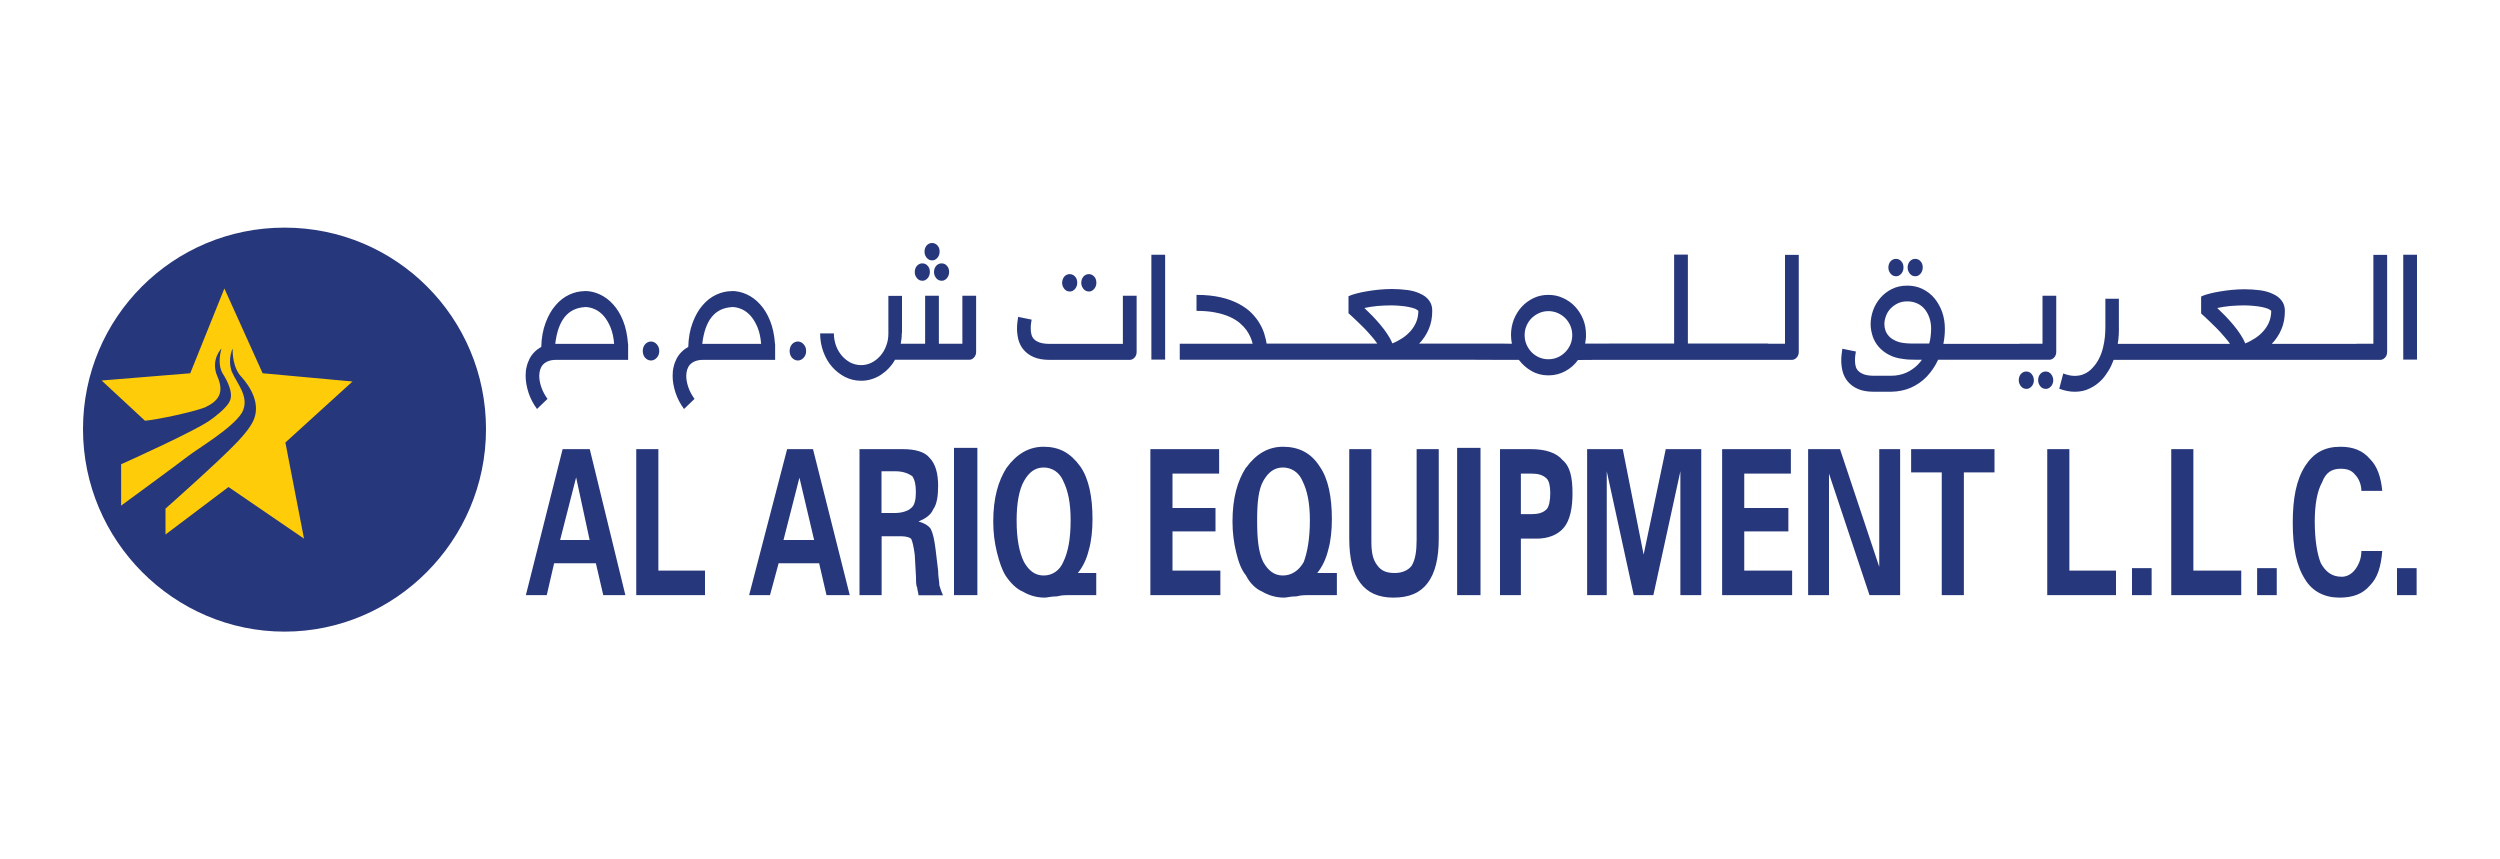
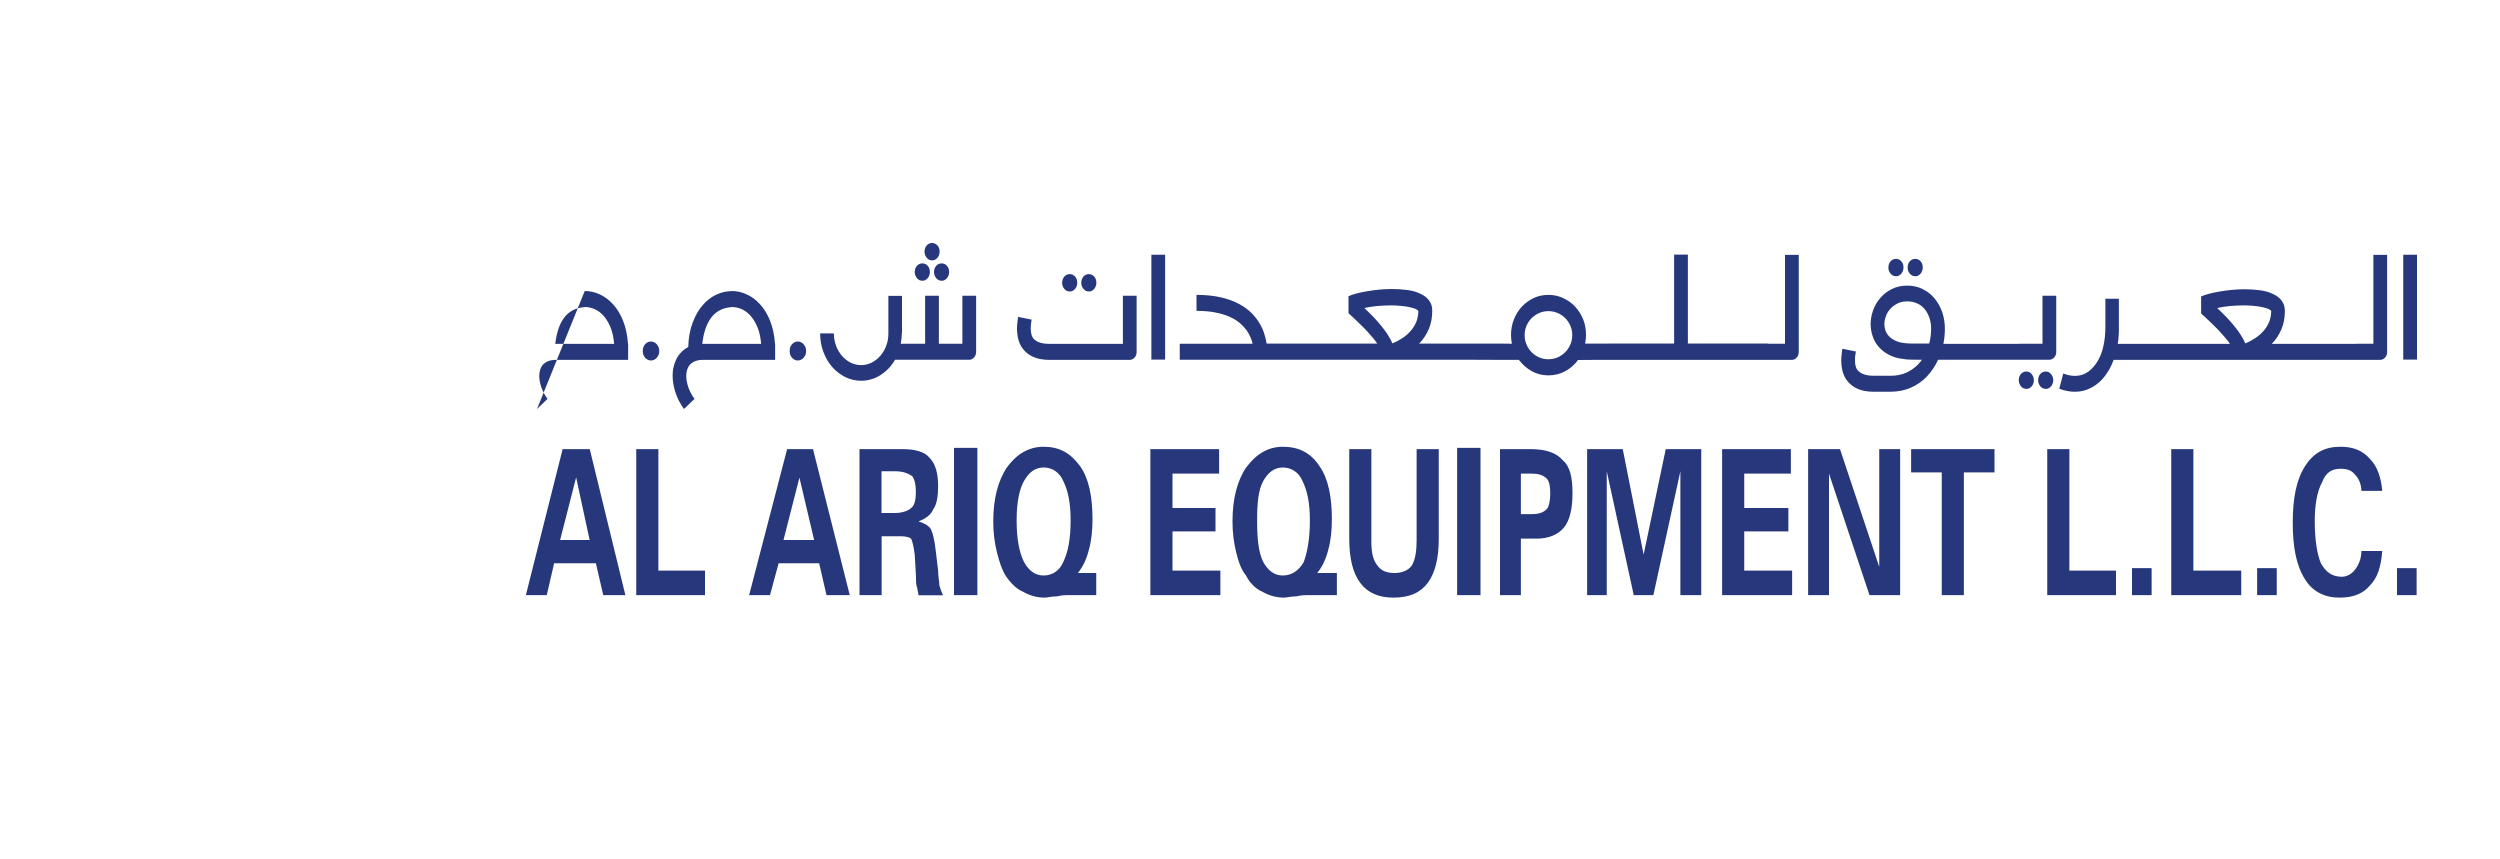
<svg xmlns="http://www.w3.org/2000/svg" id="Group_58" data-name="Group 58" width="200" height="68.74" viewBox="0 0 200 68.74">
-   <path d="M6.64,34.33c0,8.93,7.28,16.2,16.12,16.2s16.12-7.28,16.12-16.2-7.19-16.12-16.12-16.12S6.64,25.4,6.64,34.33" fill="#27377b" />
-   <path d="M15.24,29.86l-7.11.58,3.47,3.22c.91-.08,3.72-.66,4.8-1.07,1.07-.5,1.57-1.16.99-2.48-.58-1.32.33-2.23.33-2.23-.17.58-.25,1.41.08,1.98.33.5.91,1.57.58,2.23-.25.58-1.41,1.41-1.41,1.41-.99.83-7.28,3.64-7.28,3.64v3.31s4.63-3.39,5.37-3.97c.74-.58,3.55-2.23,4.3-3.47.66-1.24-.41-2.31-.83-3.31-.33-.99.08-1.82.08-1.82v.08c0,.25,0,1.49.74,2.23.58.66,1.65,2.15.83,3.64-.41.74-1.24,1.57-1.24,1.57-1.32,1.41-5.7,5.29-5.7,5.29v2.07l5.04-3.8,6.04,4.13-1.49-7.69,5.37-4.88-7.19-.66-3.06-6.78-2.73,6.78Z" fill="#ffcc09" />
  <path d="M191.76,47.61h1.57v-2.16h-1.57v2.16ZM184.4,37.3c-.69,1.08-.98,2.55-.98,4.52s.29,3.44.98,4.52c.59.98,1.57,1.47,2.75,1.47,1.08,0,1.87-.29,2.45-.98.59-.59.88-1.47.98-2.75h-1.67c0,.59-.2,1.08-.49,1.47-.29.39-.69.59-1.08.59-.79,0-1.28-.39-1.67-1.08-.29-.69-.49-1.86-.49-3.34,0-1.37.2-2.45.59-3.14.29-.79.79-1.08,1.47-1.08.49,0,.88.1,1.18.49.29.29.49.79.49,1.28h1.67c-.1-1.08-.39-1.96-.98-2.55-.59-.69-1.37-.98-2.36-.98-1.28,0-2.16.49-2.85,1.57ZM180.57,47.61h1.57v-2.16h-1.57v2.16ZM173.7,35.93v11.68h5.6v-1.96h-3.83v-9.72h-1.77ZM170.56,47.61h1.57v-2.16h-1.57v2.16ZM163.78,35.93v11.68h5.5v-1.96h-3.73v-9.72h-1.77ZM152.89,35.93v1.86h2.45v9.82h1.77v-9.82h2.45v-1.86h-6.68ZM150.34,35.93v9.42l-3.14-9.42h-2.55v11.68h1.67v-9.72l3.24,9.72h2.45v-11.68h-1.67ZM137.77,35.93v11.68h5.6v-1.96h-3.83v-3.14h3.53v-1.87h-3.53v-2.75h3.73v-1.96h-5.5ZM133.26,35.93l-1.77,8.44-1.67-8.44h-2.85v11.68h1.57v-9.91l2.16,9.91h1.57l2.16-9.91v9.91h1.67v-11.68h-2.85ZM121.67,37.89h.88c.49,0,.88.1,1.18.39.2.2.29.59.29,1.18s-.1,1.08-.29,1.28c-.29.29-.69.39-1.18.39h-.88v-3.24ZM120,35.93v11.68h1.67v-4.52h1.28c.88,0,1.67-.29,2.16-.88.49-.59.69-1.57.69-2.75,0-1.28-.2-2.16-.79-2.65-.49-.59-1.37-.88-2.55-.88h-2.45ZM116.57,47.61h1.87v-11.78h-1.87v11.78ZM113.33,35.93v7.26c0,.88-.1,1.57-.39,2.06-.29.39-.79.59-1.37.59-.69,0-1.08-.2-1.37-.59-.39-.49-.49-1.08-.49-1.96v-7.36h-1.77v7.17c0,1.57.29,2.75.88,3.53.59.79,1.47,1.18,2.65,1.18,1.28,0,2.16-.39,2.75-1.18.59-.79.88-1.96.88-3.53v-7.17h-1.77ZM101.06,44.96c-.39-.79-.49-1.86-.49-3.34,0-1.37.1-2.45.49-3.14.39-.69.88-1.08,1.57-1.08s1.28.39,1.57,1.08c.39.79.59,1.77.59,3.14,0,1.47-.2,2.55-.49,3.34-.39.69-.98,1.08-1.67,1.08s-1.18-.39-1.57-1.08ZM99.68,37.4c-.69,1.08-1.08,2.45-1.08,4.32,0,.88.1,1.67.29,2.45s.39,1.37.79,1.87c.29.59.79,1.08,1.28,1.28.49.29,1.08.49,1.77.49.2,0,.49-.1.98-.1.39-.1.69-.1.88-.1h2.36v-1.77h-1.57c.39-.49.69-1.08.88-1.86.2-.69.29-1.57.29-2.45,0-1.77-.29-3.24-.98-4.22-.69-1.08-1.67-1.57-2.94-1.57-1.18,0-2.16.59-2.94,1.67ZM92.03,35.93v11.68h5.6v-1.96h-3.83v-3.14h3.44v-1.87h-3.44v-2.75h3.73v-1.96h-5.5ZM81.92,44.96c-.39-.79-.59-1.86-.59-3.34,0-1.37.2-2.45.59-3.14.39-.69.88-1.08,1.57-1.08s1.28.39,1.57,1.08c.39.79.59,1.77.59,3.14,0,1.47-.2,2.55-.59,3.34-.29.69-.88,1.08-1.57,1.08s-1.18-.39-1.57-1.08ZM80.54,37.4c-.69,1.08-1.08,2.45-1.08,4.32,0,.88.1,1.67.29,2.45.2.79.39,1.37.69,1.87.39.59.88,1.08,1.37,1.28.49.29,1.08.49,1.77.49.2,0,.49-.1.98-.1.39-.1.69-.1.88-.1h2.26v-1.77h-1.47c.39-.49.69-1.08.88-1.86.2-.69.29-1.57.29-2.45,0-1.77-.29-3.24-.98-4.22-.79-1.08-1.67-1.57-2.94-1.57-1.18,0-2.16.59-2.94,1.67ZM76.32,47.61h1.87v-11.78h-1.87v11.78ZM70.53,37.7h1.08c.69,0,1.08.2,1.37.39.2.29.29.69.29,1.28s-.1,1.08-.39,1.28c-.2.2-.69.39-1.28.39h-1.08v-3.34ZM68.76,35.93v11.68h1.77v-4.71h1.57c.39,0,.69.1.79.2.1.2.2.59.29,1.28l.1,1.77c0,.39,0,.69.1.88,0,.2.1.39.1.59h1.96c-.1-.2-.2-.49-.29-.79,0-.29-.1-.69-.1-1.18l-.2-1.67c-.1-.79-.2-1.28-.39-1.67-.2-.29-.59-.49-.98-.59.49-.2.98-.49,1.18-.98.29-.39.39-1.08.39-1.86,0-.98-.2-1.77-.69-2.26-.39-.49-1.18-.69-2.16-.69h-3.44ZM63.95,38.19l1.18,5.01h-2.45l1.28-5.01ZM62.97,35.93l-3.04,11.68h1.67l.69-2.55h3.24l.59,2.55h1.86l-2.94-11.68h-2.06ZM50.9,35.93v11.68h5.5v-1.96h-3.73v-9.72h-1.77ZM46.09,38.19l1.08,5.01h-2.36l1.28-5.01ZM45.01,35.93l-2.94,11.68h1.67l.59-2.55h3.34l.59,2.55h1.77l-2.85-11.68h-2.16Z" fill="#27377b" />
-   <path d="M46.78,24.57c-1.36.08-2.14,1.06-2.36,2.94h4.71c-.04-.5-.13-.93-.28-1.3-.15-.37-.33-.67-.54-.92-.21-.24-.45-.43-.72-.55-.27-.12-.54-.18-.81-.18M52.08,27.32c.09,0,.17.02.25.06.08.04.15.09.21.16.06.07.11.15.15.24.03.09.05.19.05.3s-.02.21-.05.3c-.04.09-.08.17-.15.24-.06.07-.13.12-.21.16-.08.04-.16.06-.25.06s-.18-.02-.26-.06c-.08-.04-.15-.09-.21-.16-.06-.07-.11-.15-.14-.24-.03-.09-.05-.19-.05-.3s.02-.21.05-.3c.03-.09.08-.17.14-.24.06-.07.13-.12.21-.16.08-.04.16-.06.26-.06ZM58.54,24.57c-1.36.08-2.14,1.06-2.36,2.94h4.71c-.04-.5-.13-.93-.28-1.3-.15-.37-.33-.67-.54-.92-.21-.24-.45-.43-.72-.55-.27-.12-.54-.18-.81-.18ZM58.54,23.28c.41,0,.81.09,1.2.27.39.18.75.44,1.07.8.32.35.59.79.8,1.32.21.53.34,1.14.39,1.84h.01v1.28h-5.79c-.25,0-.45.04-.62.11-.17.07-.3.16-.41.28-.1.11-.17.25-.22.4-.04.15-.07.32-.07.49,0,.29.06.6.17.92.11.32.28.63.49.92l-.84.81c-.3-.41-.53-.85-.68-1.31-.15-.46-.23-.91-.23-1.35,0-.25.02-.49.08-.71.05-.23.13-.44.23-.64.1-.2.23-.38.39-.54.15-.16.34-.3.55-.41.02-.74.14-1.39.35-1.94.21-.56.47-1.03.8-1.4.32-.38.69-.66,1.1-.85.41-.19.82-.28,1.24-.28ZM63.83,27.32c.09,0,.17.02.25.06.08.04.15.09.21.16.06.07.11.15.15.24.03.09.05.19.05.3s-.02.21-.05.3c-.04.09-.08.17-.15.24-.06.07-.13.12-.21.16-.08.04-.16.06-.25.06s-.18-.02-.26-.06c-.08-.04-.15-.09-.21-.16-.06-.07-.11-.15-.14-.24-.03-.09-.05-.19-.05-.3s.02-.21.05-.3c.03-.09.08-.17.14-.24.06-.07.13-.12.21-.16.08-.04.16-.06.26-.06ZM74.57,19.44c.17,0,.31.07.43.2.12.13.17.3.17.5,0,.09-.02.18-.05.27-.03.08-.08.16-.13.22-.06.06-.12.11-.19.15-.07.04-.15.05-.23.05s-.16-.02-.24-.05c-.07-.04-.13-.09-.19-.15-.05-.06-.09-.14-.13-.22-.03-.08-.05-.17-.05-.27,0-.2.06-.37.17-.5.12-.13.26-.2.43-.2ZM75.33,21.07c.17,0,.31.06.43.2.12.13.17.3.17.5,0,.09-.02.18-.05.27-.03.08-.08.16-.13.22-.06.06-.12.11-.19.15-.07.04-.15.05-.23.05s-.16-.02-.24-.05c-.07-.04-.13-.09-.19-.15-.05-.06-.09-.14-.13-.22-.03-.08-.05-.17-.05-.27,0-.2.06-.37.17-.5.12-.13.26-.2.43-.2ZM73.79,21.07c.17,0,.31.06.43.2.12.13.17.3.17.5,0,.09-.02.18-.05.27-.03.08-.08.16-.13.22-.06.06-.12.11-.19.15-.07.04-.15.05-.23.05s-.16-.02-.24-.05c-.07-.04-.13-.09-.19-.15-.05-.06-.09-.14-.13-.22-.03-.08-.05-.17-.05-.27,0-.2.06-.37.17-.5.12-.13.26-.2.43-.2ZM72.14,26.66c0,.15,0,.29-.02.43-.02.14-.04.27-.06.41h1.95v-3.84h1.1v3.84h1.88v-3.84h1.1v4.48c0,.09-.01.17-.04.25-.03.08-.07.14-.12.2-.05.06-.11.1-.17.14-.07.03-.14.05-.21.05h-5.95c-.14.25-.31.48-.51.69-.2.21-.41.38-.64.53-.23.15-.48.26-.74.34-.26.08-.53.12-.82.12-.45,0-.88-.1-1.28-.3-.39-.2-.74-.47-1.04-.81-.3-.34-.53-.74-.7-1.2-.17-.46-.26-.95-.26-1.48h1.1c0,.35.06.67.17.98.11.31.27.57.47.81.2.23.43.41.69.55.27.13.55.2.85.2s.58-.07.84-.2c.26-.13.5-.32.7-.55.2-.23.36-.5.47-.81.12-.31.17-.63.17-.98v-3s1.09,0,1.09,0v3ZM85.58,21.93c.17,0,.31.07.43.2.12.13.17.3.17.51,0,.09-.02.18-.05.26-.03.08-.08.15-.13.22-.06.06-.12.11-.19.15-.07.04-.15.05-.23.05s-.16-.02-.24-.05c-.07-.04-.13-.09-.19-.15-.05-.06-.09-.14-.13-.22-.03-.08-.05-.17-.05-.26,0-.2.06-.37.17-.51.12-.13.26-.2.43-.2ZM87.11,21.93c.17,0,.31.07.43.2.12.13.17.3.17.51,0,.09-.02.18-.05.26-.03.08-.08.15-.13.22-.06.06-.12.11-.19.15-.07.04-.15.05-.23.05s-.16-.02-.24-.05c-.07-.04-.13-.09-.19-.15-.05-.06-.09-.14-.13-.22-.03-.08-.05-.17-.05-.26,0-.2.06-.37.17-.51.12-.13.26-.2.43-.2ZM90.93,23.66v4.49c0,.18-.05.33-.16.45-.11.12-.24.19-.39.19h-6.4c-.53,0-.96-.08-1.3-.23-.34-.15-.6-.35-.8-.59-.2-.24-.33-.51-.41-.8-.07-.29-.11-.59-.11-.87,0-.18.01-.35.03-.51.02-.16.04-.31.06-.44l1.08.22c-.02.1-.03.21-.05.33-.02.12-.02.25-.02.39,0,.15.01.3.05.44.03.15.1.28.2.39.1.11.26.21.46.28.2.07.47.11.81.11h5.85v-3.85h1.1ZM93.21,20.38v8.39h-1.1v-8.39h1.1ZM111.39,27.47c.29-.11.55-.26.8-.42.25-.16.47-.36.66-.57.19-.22.34-.46.45-.72.11-.27.16-.56.17-.88-.04-.06-.13-.12-.26-.18-.14-.05-.3-.1-.5-.14-.2-.04-.42-.07-.65-.09-.24-.02-.48-.04-.73-.04-.39,0-.77.02-1.15.05-.38.04-.72.09-1.03.16.19.19.4.39.63.62.22.23.44.47.64.71.21.25.4.5.57.76.17.26.31.51.4.75ZM123.87,24.89c-.26,0-.5.05-.73.15-.23.1-.43.24-.61.41-.17.17-.31.38-.41.61-.1.23-.15.49-.15.75s.05.52.15.75c.1.24.24.44.41.62.17.17.37.31.6.41.23.1.48.15.74.15s.51-.05.74-.15c.23-.1.43-.24.61-.42.17-.17.31-.38.41-.61.1-.23.15-.48.15-.75s-.05-.51-.15-.75c-.1-.23-.24-.44-.41-.61-.17-.17-.38-.31-.61-.41-.23-.1-.48-.15-.74-.15ZM141.46,27.5h1.34v-7.11h1.1v7.76c0,.18-.05.33-.16.45-.11.12-.24.19-.39.19h-15.72s-1.39.01-1.39.01c-.27.38-.62.68-1.03.9-.41.22-.86.33-1.34.33s-.93-.11-1.33-.34c-.4-.22-.74-.52-1.03-.9h-1.36s-2.43-.01-2.43-.01h-23.34v-1.28h5.83c-.03-.15-.09-.33-.17-.52-.08-.19-.19-.38-.33-.58-.14-.19-.32-.38-.54-.57-.22-.18-.49-.35-.81-.49-.32-.14-.7-.26-1.13-.34-.43-.09-.94-.13-1.51-.13v-1.28c.75,0,1.4.07,1.96.2.56.13,1.04.31,1.45.53.4.22.74.46,1.01.74.27.28.49.56.65.85.17.29.29.57.37.85.08.27.14.52.17.73h8.85c-.09-.14-.2-.28-.32-.43-.12-.15-.26-.3-.4-.46-.14-.16-.29-.31-.44-.46-.15-.15-.3-.29-.44-.43-.14-.13-.27-.26-.39-.37-.12-.11-.23-.21-.31-.28v-1.36c.17-.08.38-.16.64-.22.26-.07.54-.13.85-.18.31-.05.63-.1.97-.13.34-.03.67-.05,1.01-.05.43,0,.84.03,1.23.08.39.05.74.15,1.03.29.3.13.54.31.71.54.17.22.26.49.26.82,0,.55-.09,1.04-.28,1.48-.19.44-.44.82-.77,1.16h6.78s.64.01.64.01c-.04-.23-.07-.46-.07-.7,0-.44.08-.86.23-1.25.16-.39.37-.73.64-1.02.27-.29.59-.52.95-.69.36-.17.75-.25,1.17-.25s.8.08,1.17.25c.37.17.69.39.96.68.27.29.49.63.65,1.02.16.39.23.81.23,1.25,0,.12,0,.24-.02.36-.01.12-.03.23-.05.34h.72s2.57-.01,2.57-.01h3.83v-7.11h1.1v7.11h6.42ZM153.22,20.71c.17,0,.31.06.43.2.12.13.17.3.17.5,0,.09-.02.18-.05.27-.03.08-.08.16-.13.22-.06.06-.12.11-.19.15-.07.04-.15.05-.23.05s-.16-.02-.24-.05c-.07-.04-.13-.09-.19-.15-.05-.06-.09-.14-.13-.22-.03-.08-.05-.17-.05-.27,0-.2.06-.37.17-.5.12-.13.26-.2.43-.2ZM151.68,20.71c.17,0,.31.06.43.2.12.13.17.3.17.5,0,.09-.02.18-.05.27-.03.08-.08.16-.13.22-.06.06-.12.11-.19.15-.07.04-.15.05-.23.05s-.16-.02-.24-.05c-.07-.04-.13-.09-.19-.15-.05-.06-.09-.14-.13-.22-.03-.08-.05-.17-.05-.27,0-.2.06-.37.17-.5.12-.13.26-.2.43-.2ZM154.33,27.5c.06-.19.1-.39.12-.59.02-.2.04-.4.04-.61,0-.3-.04-.58-.13-.85-.09-.27-.21-.5-.37-.7-.16-.2-.36-.36-.6-.47-.24-.11-.5-.17-.8-.17s-.54.05-.77.16c-.23.11-.42.25-.58.42-.16.17-.28.36-.36.58-.08.22-.13.44-.13.66,0,.18.03.35.09.52.06.17.16.32.29.46.13.14.3.25.51.35.21.1.45.16.74.19.07,0,.14.01.22.02.07,0,.15,0,.23.01.08,0,.16,0,.26,0,.09,0,.2,0,.32,0h.93ZM162.11,29.72c.08,0,.16.02.23.05.07.04.13.08.19.15.05.06.09.14.13.22.03.09.05.18.05.28,0,.09-.01.18-.05.27-.03.08-.07.16-.13.22-.06.06-.12.11-.19.15-.07.04-.15.05-.23.05s-.16-.02-.24-.05c-.07-.04-.14-.09-.19-.15-.05-.06-.09-.14-.13-.22-.03-.08-.05-.17-.05-.27,0-.2.06-.37.17-.5.12-.13.26-.2.43-.2ZM163.66,29.72c.08,0,.16.02.23.05.07.04.13.08.19.15.05.06.09.14.13.22.03.09.05.18.05.28,0,.09-.01.18-.05.27-.03.08-.07.16-.13.22-.06.06-.12.11-.19.15-.07.04-.15.05-.23.05s-.16-.02-.24-.05c-.07-.04-.14-.09-.19-.15-.05-.06-.09-.14-.13-.22-.03-.08-.05-.17-.05-.27,0-.2.06-.37.17-.5.12-.13.26-.2.43-.2ZM161.54,27.5h1.86v-3.84h1.1v4.48c0,.18-.05.33-.16.45-.11.12-.24.19-.39.19h-8.9c-.24.52-.55.97-.92,1.36-.36.37-.78.66-1.25.87-.48.21-1.01.32-1.6.33h-1.37c-.53,0-.96-.08-1.29-.23-.34-.15-.6-.35-.8-.59-.2-.24-.33-.51-.41-.8-.07-.29-.11-.59-.11-.87,0-.18.01-.35.03-.51.02-.16.04-.31.06-.44l1.08.22c-.02.1-.03.21-.05.33-.02.12-.02.25-.02.39,0,.15.01.3.05.44.03.15.1.28.21.39.11.11.26.21.46.28.2.07.47.11.8.11h1.37c.45,0,.85-.09,1.2-.24.35-.16.66-.37.93-.64.06-.06.11-.12.17-.19.06-.07.11-.13.16-.21h-.34c-.16,0-.34,0-.55-.01-.21,0-.4-.02-.58-.05-.45-.05-.84-.16-1.17-.34-.33-.17-.6-.39-.82-.64-.22-.26-.38-.54-.48-.85-.1-.31-.16-.63-.16-.95,0-.38.07-.75.2-1.12.13-.37.33-.7.58-.99.25-.29.56-.53.92-.71.36-.18.77-.27,1.23-.27s.87.09,1.24.28c.37.18.69.43.95.75.26.32.46.68.61,1.1.14.42.21.86.21,1.32,0,.41-.04.81-.12,1.21h6.08ZM179.62,27.47c.29-.11.55-.26.8-.42.25-.16.47-.36.66-.57.19-.22.34-.46.45-.72.11-.27.16-.56.17-.88-.04-.06-.13-.12-.26-.18-.14-.05-.3-.1-.5-.14-.2-.04-.42-.07-.65-.09-.24-.02-.48-.04-.73-.04-.39,0-.77.02-1.15.05-.38.04-.72.09-1.03.16.19.19.4.39.63.62.22.23.44.47.64.71.21.25.4.5.57.76.17.26.31.51.4.75ZM188.53,27.5h1.34v-7.11h1.1v7.76c0,.18-.05.33-.16.45-.11.12-.24.19-.39.19h-21.33c-.11.3-.24.59-.4.85-.16.26-.33.5-.52.71-.29.31-.62.55-.98.72-.36.18-.76.27-1.2.27-.2,0-.4-.02-.61-.06-.21-.04-.42-.1-.64-.18l.32-1.22c.16.06.32.11.47.14.15.03.29.05.43.05.3,0,.57-.05.81-.17.24-.11.46-.27.65-.49.19-.2.35-.43.49-.7.14-.27.25-.56.33-.89.07-.28.12-.57.15-.85.03-.29.04-.59.04-.89v-2.18s1.08,0,1.08,0v2.13c.01.26,0,.51-.01.75-.01.24-.04.49-.08.73h8.98c-.09-.14-.2-.28-.33-.43-.12-.15-.26-.3-.4-.46-.14-.16-.29-.31-.44-.46-.15-.15-.3-.29-.44-.43-.14-.13-.27-.26-.39-.37-.12-.11-.23-.21-.31-.28v-1.36c.17-.08.38-.16.64-.22.26-.07.54-.13.85-.18.31-.05.63-.1.97-.13.34-.03.67-.05,1.01-.05.43,0,.84.03,1.23.08.39.05.74.15,1.03.29.3.13.54.31.71.54.17.22.26.49.26.82,0,.55-.09,1.04-.28,1.48-.19.44-.44.82-.77,1.16h6.78ZM193.36,20.38v8.39h-1.1v-8.39h1.1ZM46.78,23.28c.41,0,.81.09,1.2.27.39.18.75.44,1.07.8.32.35.59.79.8,1.32.21.53.34,1.14.39,1.84h.01v1.28h-5.79c-.25,0-.45.04-.62.11-.17.07-.3.16-.41.28-.1.11-.17.25-.22.4-.04.15-.07.32-.07.49,0,.29.06.6.17.92.11.32.28.63.49.92l-.84.81c-.3-.41-.53-.85-.68-1.31-.15-.46-.23-.91-.23-1.35,0-.25.02-.49.08-.71.05-.23.13-.44.23-.64.1-.2.23-.38.39-.54.15-.16.34-.3.55-.41.02-.74.14-1.39.35-1.94.21-.56.47-1.03.8-1.4.32-.38.69-.66,1.1-.85.41-.19.82-.28,1.24-.28Z" fill="#27377b" fill-rule="evenodd" />
+   <path d="M46.78,24.57c-1.36.08-2.14,1.06-2.36,2.94h4.71c-.04-.5-.13-.93-.28-1.3-.15-.37-.33-.67-.54-.92-.21-.24-.45-.43-.72-.55-.27-.12-.54-.18-.81-.18M52.08,27.32c.09,0,.17.02.25.06.08.04.15.09.21.16.06.07.11.15.15.24.03.09.05.19.05.3s-.02.21-.05.3c-.04.09-.08.17-.15.24-.06.07-.13.12-.21.16-.08.04-.16.06-.25.06s-.18-.02-.26-.06c-.08-.04-.15-.09-.21-.16-.06-.07-.11-.15-.14-.24-.03-.09-.05-.19-.05-.3s.02-.21.05-.3c.03-.09.08-.17.14-.24.06-.07.13-.12.21-.16.08-.04.16-.06.26-.06ZM58.54,24.57c-1.36.08-2.14,1.06-2.36,2.94h4.71c-.04-.5-.13-.93-.28-1.3-.15-.37-.33-.67-.54-.92-.21-.24-.45-.43-.72-.55-.27-.12-.54-.18-.81-.18ZM58.54,23.28c.41,0,.81.09,1.2.27.39.18.75.44,1.07.8.32.35.59.79.8,1.32.21.53.34,1.14.39,1.84h.01v1.28h-5.79c-.25,0-.45.04-.62.11-.17.07-.3.16-.41.28-.1.11-.17.25-.22.4-.04.15-.07.32-.07.49,0,.29.06.6.17.92.11.32.28.63.49.92l-.84.81c-.3-.41-.53-.85-.68-1.31-.15-.46-.23-.91-.23-1.35,0-.25.02-.49.08-.71.05-.23.13-.44.23-.64.1-.2.23-.38.39-.54.15-.16.34-.3.55-.41.02-.74.14-1.39.35-1.94.21-.56.47-1.03.8-1.4.32-.38.69-.66,1.1-.85.41-.19.82-.28,1.24-.28ZM63.83,27.32c.09,0,.17.02.25.06.08.04.15.09.21.16.06.07.11.15.15.24.03.09.05.19.05.3s-.02.21-.05.3c-.04.09-.08.17-.15.24-.06.07-.13.12-.21.16-.08.04-.16.06-.25.06s-.18-.02-.26-.06c-.08-.04-.15-.09-.21-.16-.06-.07-.11-.15-.14-.24-.03-.09-.05-.19-.05-.3s.02-.21.05-.3c.03-.09.08-.17.14-.24.06-.07.13-.12.21-.16.08-.04.16-.06.26-.06ZM74.57,19.44c.17,0,.31.07.43.2.12.13.17.3.17.5,0,.09-.02.18-.05.27-.03.08-.08.16-.13.22-.06.06-.12.11-.19.15-.07.04-.15.05-.23.05s-.16-.02-.24-.05c-.07-.04-.13-.09-.19-.15-.05-.06-.09-.14-.13-.22-.03-.08-.05-.17-.05-.27,0-.2.06-.37.17-.5.12-.13.26-.2.43-.2ZM75.33,21.07c.17,0,.31.06.43.2.12.13.17.3.17.5,0,.09-.02.18-.05.27-.03.08-.08.16-.13.22-.06.06-.12.11-.19.15-.07.04-.15.05-.23.05s-.16-.02-.24-.05c-.07-.04-.13-.09-.19-.15-.05-.06-.09-.14-.13-.22-.03-.08-.05-.17-.05-.27,0-.2.06-.37.17-.5.12-.13.26-.2.43-.2ZM73.79,21.07c.17,0,.31.06.43.2.12.13.17.3.17.5,0,.09-.02.18-.05.27-.03.08-.08.16-.13.22-.06.06-.12.11-.19.15-.07.04-.15.05-.23.05s-.16-.02-.24-.05c-.07-.04-.13-.09-.19-.15-.05-.06-.09-.14-.13-.22-.03-.08-.05-.17-.05-.27,0-.2.06-.37.17-.5.12-.13.26-.2.43-.2ZM72.14,26.66c0,.15,0,.29-.02.43-.02.14-.04.27-.06.41h1.95v-3.84h1.1v3.84h1.88v-3.84h1.1v4.48c0,.09-.01.17-.04.25-.03.08-.07.14-.12.2-.05.06-.11.1-.17.14-.07.03-.14.05-.21.05h-5.95c-.14.25-.31.48-.51.69-.2.21-.41.38-.64.53-.23.15-.48.26-.74.34-.26.08-.53.12-.82.12-.45,0-.88-.1-1.28-.3-.39-.2-.74-.47-1.04-.81-.3-.34-.53-.74-.7-1.2-.17-.46-.26-.95-.26-1.48h1.1c0,.35.06.67.17.98.11.31.27.57.47.81.2.23.43.41.69.55.27.13.55.2.85.2s.58-.07.84-.2c.26-.13.5-.32.7-.55.2-.23.36-.5.47-.81.12-.31.17-.63.17-.98v-3s1.09,0,1.09,0v3ZM85.58,21.93c.17,0,.31.07.43.2.12.13.17.3.17.51,0,.09-.02.18-.05.26-.03.08-.08.15-.13.22-.06.06-.12.11-.19.15-.07.04-.15.05-.23.05s-.16-.02-.24-.05c-.07-.04-.13-.09-.19-.15-.05-.06-.09-.14-.13-.22-.03-.08-.05-.17-.05-.26,0-.2.06-.37.17-.51.12-.13.26-.2.43-.2ZM87.11,21.93c.17,0,.31.07.43.2.12.13.17.3.17.51,0,.09-.02.18-.05.26-.03.08-.08.15-.13.22-.06.06-.12.11-.19.15-.07.04-.15.05-.23.05s-.16-.02-.24-.05c-.07-.04-.13-.09-.19-.15-.05-.06-.09-.14-.13-.22-.03-.08-.05-.17-.05-.26,0-.2.06-.37.17-.51.12-.13.26-.2.43-.2ZM90.93,23.66v4.49c0,.18-.05.33-.16.45-.11.12-.24.19-.39.19h-6.4c-.53,0-.96-.08-1.3-.23-.34-.15-.6-.35-.8-.59-.2-.24-.33-.51-.41-.8-.07-.29-.11-.59-.11-.87,0-.18.01-.35.03-.51.02-.16.04-.31.06-.44l1.08.22c-.02.1-.03.21-.05.33-.02.12-.02.25-.02.39,0,.15.01.3.05.44.03.15.1.28.2.39.1.11.26.21.46.28.2.07.47.11.81.11h5.85v-3.85h1.1ZM93.21,20.38v8.39h-1.1v-8.39h1.1ZM111.39,27.47c.29-.11.55-.26.8-.42.25-.16.47-.36.66-.57.19-.22.34-.46.45-.72.11-.27.16-.56.17-.88-.04-.06-.13-.12-.26-.18-.14-.05-.3-.1-.5-.14-.2-.04-.42-.07-.65-.09-.24-.02-.48-.04-.73-.04-.39,0-.77.02-1.15.05-.38.04-.72.09-1.03.16.19.19.4.39.63.62.22.23.44.47.64.71.21.25.4.5.57.76.17.26.31.51.4.75ZM123.87,24.89c-.26,0-.5.05-.73.15-.23.1-.43.24-.61.41-.17.17-.31.38-.41.61-.1.23-.15.49-.15.75s.05.52.15.75c.1.24.24.44.41.62.17.17.37.31.6.41.23.1.48.15.74.15s.51-.05.74-.15c.23-.1.43-.24.61-.42.17-.17.31-.38.41-.61.1-.23.15-.48.15-.75s-.05-.51-.15-.75c-.1-.23-.24-.44-.41-.61-.17-.17-.38-.31-.61-.41-.23-.1-.48-.15-.74-.15ZM141.46,27.5h1.34v-7.11h1.1v7.76c0,.18-.05.33-.16.45-.11.12-.24.19-.39.19h-15.72s-1.39.01-1.39.01c-.27.38-.62.68-1.03.9-.41.22-.86.33-1.34.33s-.93-.11-1.33-.34c-.4-.22-.74-.52-1.03-.9h-1.36s-2.43-.01-2.43-.01h-23.34v-1.28h5.83c-.03-.15-.09-.33-.17-.52-.08-.19-.19-.38-.33-.58-.14-.19-.32-.38-.54-.57-.22-.18-.49-.35-.81-.49-.32-.14-.7-.26-1.13-.34-.43-.09-.94-.13-1.51-.13v-1.28c.75,0,1.4.07,1.96.2.56.13,1.04.31,1.45.53.4.22.74.46,1.01.74.27.28.49.56.65.85.17.29.29.57.37.85.08.27.14.52.17.73h8.85c-.09-.14-.2-.28-.32-.43-.12-.15-.26-.3-.4-.46-.14-.16-.29-.31-.44-.46-.15-.15-.3-.29-.44-.43-.14-.13-.27-.26-.39-.37-.12-.11-.23-.21-.31-.28v-1.36c.17-.08.38-.16.64-.22.26-.07.54-.13.85-.18.31-.05.63-.1.97-.13.34-.03.67-.05,1.01-.05.43,0,.84.03,1.23.08.39.05.74.15,1.03.29.3.13.54.31.71.54.17.22.26.49.26.82,0,.55-.09,1.04-.28,1.48-.19.44-.44.82-.77,1.16h6.78s.64.01.64.01c-.04-.23-.07-.46-.07-.7,0-.44.08-.86.23-1.25.16-.39.37-.73.64-1.02.27-.29.59-.52.95-.69.36-.17.75-.25,1.17-.25s.8.08,1.17.25c.37.17.69.39.96.68.27.29.49.63.65,1.02.16.39.23.81.23,1.25,0,.12,0,.24-.02.36-.01.12-.03.23-.05.34h.72s2.57-.01,2.57-.01h3.83v-7.11h1.1v7.11h6.42ZM153.22,20.71c.17,0,.31.06.43.2.12.13.17.3.17.5,0,.09-.02.18-.05.27-.03.08-.08.16-.13.22-.06.06-.12.11-.19.15-.07.04-.15.05-.23.05s-.16-.02-.24-.05c-.07-.04-.13-.09-.19-.15-.05-.06-.09-.14-.13-.22-.03-.08-.05-.17-.05-.27,0-.2.06-.37.17-.5.12-.13.26-.2.43-.2ZM151.68,20.71c.17,0,.31.06.43.2.12.13.17.3.17.5,0,.09-.02.18-.05.27-.03.08-.08.16-.13.22-.06.06-.12.11-.19.15-.07.04-.15.05-.23.05s-.16-.02-.24-.05c-.07-.04-.13-.09-.19-.15-.05-.06-.09-.14-.13-.22-.03-.08-.05-.17-.05-.27,0-.2.06-.37.17-.5.12-.13.26-.2.43-.2ZM154.33,27.5c.06-.19.1-.39.12-.59.02-.2.04-.4.04-.61,0-.3-.04-.58-.13-.85-.09-.27-.21-.5-.37-.7-.16-.2-.36-.36-.6-.47-.24-.11-.5-.17-.8-.17s-.54.05-.77.16c-.23.11-.42.25-.58.42-.16.17-.28.36-.36.58-.08.22-.13.44-.13.66,0,.18.03.35.09.52.06.17.16.32.29.46.13.14.3.25.51.35.21.1.45.16.74.19.07,0,.14.01.22.02.07,0,.15,0,.23.01.08,0,.16,0,.26,0,.09,0,.2,0,.32,0h.93ZM162.11,29.72c.08,0,.16.02.23.05.07.04.13.08.19.15.05.06.09.14.13.22.03.09.05.18.05.28,0,.09-.01.18-.05.27-.03.08-.07.16-.13.22-.06.06-.12.11-.19.15-.07.04-.15.05-.23.05s-.16-.02-.24-.05c-.07-.04-.14-.09-.19-.15-.05-.06-.09-.14-.13-.22-.03-.08-.05-.17-.05-.27,0-.2.06-.37.17-.5.12-.13.26-.2.43-.2ZM163.66,29.72c.08,0,.16.02.23.05.07.04.13.08.19.15.05.06.09.14.13.22.03.09.05.18.05.28,0,.09-.01.18-.05.27-.03.08-.07.16-.13.22-.06.06-.12.11-.19.15-.07.04-.15.05-.23.05s-.16-.02-.24-.05c-.07-.04-.14-.09-.19-.15-.05-.06-.09-.14-.13-.22-.03-.08-.05-.17-.05-.27,0-.2.06-.37.17-.5.12-.13.26-.2.43-.2ZM161.54,27.5h1.86v-3.84h1.1v4.48c0,.18-.05.33-.16.45-.11.12-.24.19-.39.19h-8.9c-.24.52-.55.97-.92,1.36-.36.37-.78.66-1.25.87-.48.21-1.01.32-1.6.33h-1.37c-.53,0-.96-.08-1.29-.23-.34-.15-.6-.35-.8-.59-.2-.24-.33-.51-.41-.8-.07-.29-.11-.59-.11-.87,0-.18.01-.35.03-.51.02-.16.04-.31.06-.44l1.08.22c-.02.1-.03.21-.05.33-.02.12-.02.25-.02.39,0,.15.01.3.05.44.03.15.1.28.21.39.11.11.26.21.46.28.2.07.47.11.8.11h1.37c.45,0,.85-.09,1.2-.24.35-.16.66-.37.93-.64.06-.06.11-.12.17-.19.06-.07.11-.13.16-.21h-.34c-.16,0-.34,0-.55-.01-.21,0-.4-.02-.58-.05-.45-.05-.84-.16-1.17-.34-.33-.17-.6-.39-.82-.64-.22-.26-.38-.54-.48-.85-.1-.31-.16-.63-.16-.95,0-.38.07-.75.2-1.12.13-.37.33-.7.58-.99.25-.29.56-.53.92-.71.36-.18.77-.27,1.23-.27s.87.09,1.24.28c.37.18.69.43.95.75.26.32.46.68.61,1.1.14.42.21.86.21,1.32,0,.41-.04.81-.12,1.21h6.08ZM179.62,27.47c.29-.11.55-.26.8-.42.25-.16.47-.36.66-.57.19-.22.34-.46.45-.72.11-.27.16-.56.17-.88-.04-.06-.13-.12-.26-.18-.14-.05-.3-.1-.5-.14-.2-.04-.42-.07-.65-.09-.24-.02-.48-.04-.73-.04-.39,0-.77.02-1.15.05-.38.04-.72.09-1.03.16.19.19.4.39.63.62.22.23.44.47.64.71.21.25.4.5.57.76.17.26.31.51.4.75ZM188.53,27.5h1.34v-7.11h1.1v7.76c0,.18-.05.33-.16.45-.11.12-.24.19-.39.19h-21.33c-.11.3-.24.59-.4.85-.16.26-.33.5-.52.71-.29.31-.62.55-.98.72-.36.18-.76.27-1.2.27-.2,0-.4-.02-.61-.06-.21-.04-.42-.1-.64-.18l.32-1.22c.16.06.32.11.47.14.15.03.29.05.43.05.3,0,.57-.05.81-.17.24-.11.46-.27.65-.49.19-.2.35-.43.49-.7.14-.27.25-.56.33-.89.07-.28.12-.57.15-.85.03-.29.04-.59.04-.89v-2.18s1.08,0,1.08,0v2.13c.01.26,0,.51-.01.75-.01.24-.04.49-.08.73h8.98c-.09-.14-.2-.28-.33-.43-.12-.15-.26-.3-.4-.46-.14-.16-.29-.31-.44-.46-.15-.15-.3-.29-.44-.43-.14-.13-.27-.26-.39-.37-.12-.11-.23-.21-.31-.28v-1.36c.17-.08.38-.16.64-.22.26-.07.54-.13.85-.18.31-.05.63-.1.97-.13.34-.03.67-.05,1.01-.05.43,0,.84.03,1.23.08.39.05.74.15,1.03.29.3.13.54.31.71.54.17.22.26.49.26.82,0,.55-.09,1.04-.28,1.48-.19.44-.44.82-.77,1.16h6.78ZM193.36,20.38v8.39h-1.1v-8.39h1.1ZM46.78,23.28c.41,0,.81.09,1.2.27.39.18.75.44,1.07.8.32.35.59.79.8,1.32.21.53.34,1.14.39,1.84h.01v1.28h-5.79c-.25,0-.45.04-.62.11-.17.07-.3.16-.41.28-.1.11-.17.25-.22.4-.04.15-.07.32-.07.49,0,.29.06.6.17.92.11.32.28.63.49.92l-.84.81Z" fill="#27377b" fill-rule="evenodd" />
</svg>